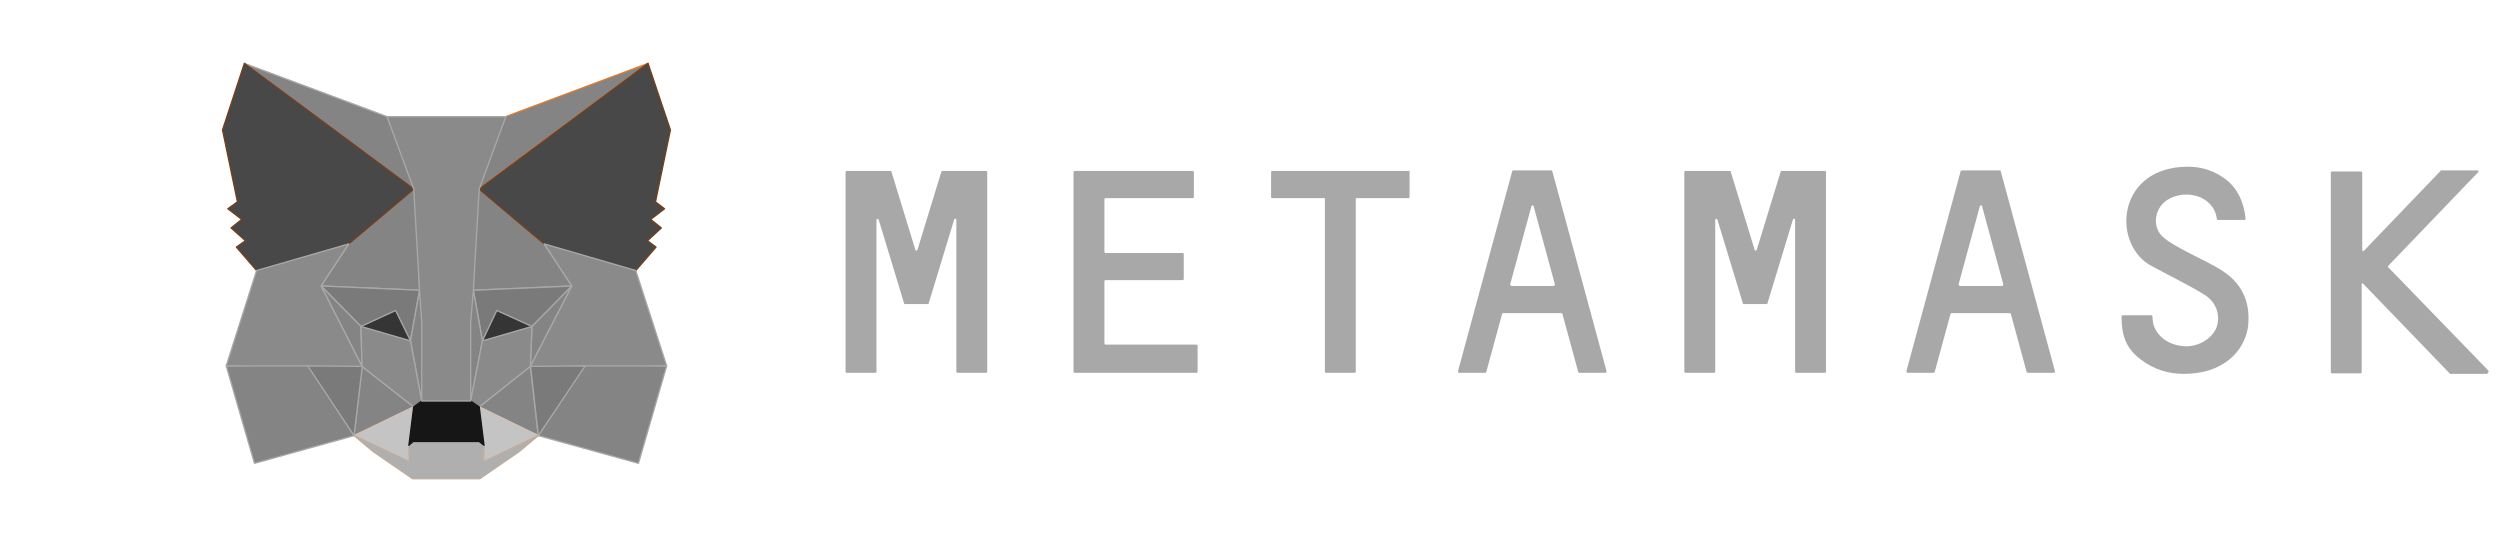
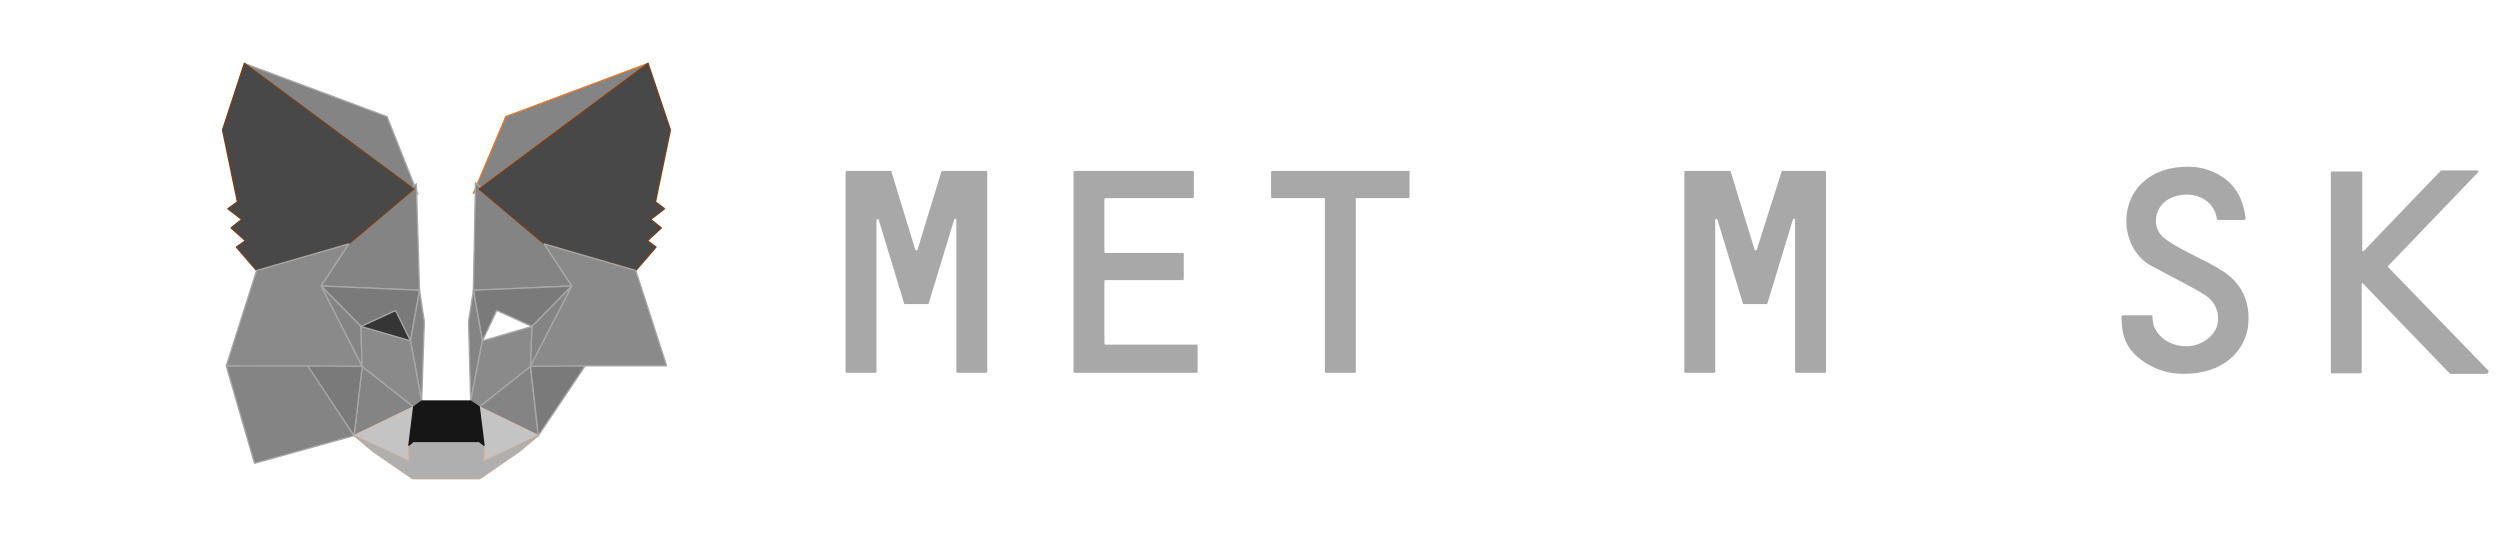
<svg xmlns="http://www.w3.org/2000/svg" width="169" height="36" viewBox="0 0 169 36" fill="none">
  <g clip-path="url(#clip0_2031_5590)">
    <path d="M150.364 18.397C149.572 17.857 148.708 17.497 147.844 17.029C147.304 16.741 146.728 16.453 146.26 16.057C145.468 15.409 145.612 14.113 146.476 13.537C147.664 12.745 149.644 13.177 149.86 14.797C149.86 14.833 149.896 14.869 149.932 14.869H151.732C151.768 14.869 151.804 14.833 151.804 14.797C151.696 13.681 151.264 12.745 150.472 12.133C149.716 11.557 148.852 11.269 147.916 11.269C143.164 11.269 142.732 16.309 145.288 17.893C145.576 18.073 148.096 19.333 148.996 19.909C149.896 20.449 150.148 21.457 149.788 22.249C149.428 22.969 148.528 23.473 147.628 23.401C146.62 23.329 145.864 22.789 145.576 21.961C145.54 21.817 145.504 21.529 145.504 21.385C145.504 21.349 145.468 21.313 145.432 21.313H143.488C143.452 21.313 143.416 21.349 143.416 21.385C143.416 22.789 143.776 23.581 144.712 24.301C145.612 24.985 146.584 25.273 147.628 25.273C150.292 25.273 151.66 23.761 151.948 22.213C152.164 20.701 151.732 19.333 150.364 18.397Z" fill="#A8A8A8" />
    <path d="M65.513 11.557H64.649H63.713C63.677 11.557 63.641 11.593 63.641 11.593L62.021 16.885C61.985 16.957 61.913 16.957 61.877 16.885L60.257 11.593C60.257 11.557 60.221 11.557 60.185 11.557H59.249H58.385H57.233C57.197 11.557 57.161 11.593 57.161 11.629V25.129C57.161 25.165 57.197 25.201 57.233 25.201H59.177C59.213 25.201 59.249 25.165 59.249 25.129V14.869C59.249 14.797 59.357 14.761 59.393 14.833L61.013 20.161L61.121 20.521C61.121 20.557 61.157 20.557 61.193 20.557H62.705C62.741 20.557 62.777 20.521 62.777 20.521L62.885 20.161L64.505 14.833C64.541 14.761 64.649 14.761 64.649 14.869V25.129C64.649 25.165 64.685 25.201 64.721 25.201H66.665C66.701 25.201 66.737 25.165 66.737 25.129V11.629C66.737 11.593 66.701 11.557 66.665 11.557H65.513Z" fill="#A8A8A8" />
-     <path d="M120.449 11.557C120.413 11.557 120.377 11.593 120.377 11.593L118.757 16.885C118.721 16.957 118.649 16.957 118.613 16.885L116.993 11.593C116.993 11.557 116.957 11.557 116.921 11.557H113.933C113.897 11.557 113.861 11.593 113.861 11.629V25.129C113.861 25.165 113.897 25.201 113.933 25.201H115.877C115.913 25.201 115.949 25.165 115.949 25.129V14.869C115.949 14.797 116.057 14.761 116.093 14.833L117.713 20.161L117.821 20.521C117.821 20.557 117.857 20.557 117.893 20.557H119.405C119.441 20.557 119.477 20.521 119.477 20.521L119.585 20.161L121.205 14.833C121.241 14.761 121.349 14.761 121.349 14.869V25.129C121.349 25.165 121.385 25.201 121.421 25.201H123.365C123.401 25.201 123.437 25.165 123.437 25.129V11.629C123.437 11.593 123.401 11.557 123.365 11.557H120.449Z" fill="#A8A8A8" />
+     <path d="M120.449 11.557L118.757 16.885C118.721 16.957 118.649 16.957 118.613 16.885L116.993 11.593C116.993 11.557 116.957 11.557 116.921 11.557H113.933C113.897 11.557 113.861 11.593 113.861 11.629V25.129C113.861 25.165 113.897 25.201 113.933 25.201H115.877C115.913 25.201 115.949 25.165 115.949 25.129V14.869C115.949 14.797 116.057 14.761 116.093 14.833L117.713 20.161L117.821 20.521C117.821 20.557 117.857 20.557 117.893 20.557H119.405C119.441 20.557 119.477 20.521 119.477 20.521L119.585 20.161L121.205 14.833C121.241 14.761 121.349 14.761 121.349 14.869V25.129C121.349 25.165 121.385 25.201 121.421 25.201H123.365C123.401 25.201 123.437 25.165 123.437 25.129V11.629C123.437 11.593 123.401 11.557 123.365 11.557H120.449Z" fill="#A8A8A8" />
    <path d="M95.25 11.557H91.614H89.67H85.998C85.962 11.557 85.926 11.593 85.926 11.629V13.321C85.926 13.357 85.962 13.393 85.998 13.393H89.562V25.129C89.562 25.165 89.598 25.201 89.634 25.201H91.578C91.614 25.201 91.65 25.165 91.65 25.129V13.393H95.214C95.25 13.393 95.286 13.357 95.286 13.321V11.629C95.322 11.593 95.286 11.557 95.25 11.557Z" fill="#A8A8A8" />
-     <path d="M106.767 25.201H108.531C108.567 25.201 108.603 25.165 108.603 25.093L104.931 11.556C104.931 11.521 104.895 11.521 104.859 11.521H104.175H102.987H102.303C102.267 11.521 102.231 11.556 102.231 11.556L98.559 25.093C98.559 25.128 98.595 25.201 98.631 25.201H100.395C100.431 25.201 100.467 25.165 100.467 25.165L101.547 21.204C101.547 21.169 101.583 21.169 101.619 21.169H105.543C105.579 21.169 105.615 21.204 105.615 21.204L106.695 25.165C106.695 25.165 106.731 25.201 106.767 25.201ZM102.087 19.224L103.527 13.932C103.563 13.861 103.635 13.861 103.671 13.932L105.111 19.224C105.111 19.261 105.075 19.332 105.039 19.332H102.195C102.123 19.332 102.087 19.261 102.087 19.224Z" fill="#A8A8A8" />
-     <path d="M137.08 25.201H138.844C138.88 25.201 138.916 25.165 138.916 25.093L135.244 11.556C135.244 11.521 135.208 11.521 135.172 11.521H134.488H133.3H132.616C132.58 11.521 132.544 11.556 132.544 11.556L128.872 25.093C128.872 25.128 128.908 25.201 128.944 25.201H130.708C130.744 25.201 130.78 25.165 130.78 25.165L131.86 21.204C131.86 21.169 131.896 21.169 131.932 21.169H135.856C135.892 21.169 135.928 21.204 135.928 21.204L137.008 25.165C137.008 25.165 137.044 25.201 137.08 25.201ZM132.4 19.224L133.84 13.932C133.876 13.861 133.948 13.861 133.984 13.932L135.424 19.224C135.424 19.261 135.388 19.332 135.352 19.332H132.508C132.436 19.332 132.4 19.261 132.4 19.224Z" fill="#A8A8A8" />
    <path d="M74.658 23.185V19.009C74.658 18.973 74.694 18.937 74.73 18.937H79.95C79.986 18.937 80.022 18.901 80.022 18.865V17.173C80.022 17.137 79.986 17.101 79.95 17.101H74.73C74.694 17.101 74.658 17.065 74.658 17.029V13.465C74.658 13.429 74.694 13.393 74.73 13.393H80.634C80.67 13.393 80.706 13.357 80.706 13.321V11.629C80.706 11.593 80.67 11.557 80.634 11.557H74.658H72.642C72.606 11.557 72.57 11.593 72.57 11.629V13.393V17.137V18.973V23.293V25.129C72.57 25.165 72.606 25.201 72.642 25.201H74.658H80.886C80.922 25.201 80.958 25.165 80.958 25.129V23.365C80.958 23.329 80.922 23.293 80.886 23.293H74.694C74.694 23.257 74.658 23.221 74.658 23.185Z" fill="#A8A8A8" />
    <path d="M168.219 25.056L161.451 18.073C161.415 18.037 161.415 18 161.451 17.965L167.535 11.629C167.571 11.592 167.535 11.521 167.499 11.521H165.015C164.979 11.521 164.979 11.521 164.979 11.556L159.795 16.956C159.759 16.992 159.687 16.956 159.687 16.921V11.665C159.687 11.629 159.651 11.592 159.615 11.592H157.635C157.599 11.592 157.563 11.629 157.563 11.665V25.165C157.563 25.201 157.599 25.236 157.635 25.236H159.579C159.615 25.236 159.651 25.201 159.651 25.165V19.224C159.651 19.152 159.723 19.116 159.759 19.189L165.591 25.236L165.627 25.273H168.111C168.219 25.201 168.255 25.093 168.219 25.056Z" fill="#A8A8A8" />
    <path d="M43.806 4.284L31.998 13.068L34.194 7.884L43.806 4.284Z" fill="#848484" stroke="#E17726" stroke-width="0.09" stroke-linecap="round" stroke-linejoin="round" />
    <path d="M16.517 4.284L28.253 13.14L26.165 7.884L16.517 4.284Z" fill="#848484" stroke="#A8A8A8" stroke-width="0.09" stroke-linecap="round" stroke-linejoin="round" />
-     <path d="M39.559 24.625L36.391 29.449L43.159 31.321L45.067 24.733L39.559 24.625Z" fill="#848484" stroke="#A8A8A8" stroke-width="0.09" stroke-linecap="round" stroke-linejoin="round" />
    <path d="M15.294 24.733L17.202 31.321L23.934 29.449L20.802 24.625L15.294 24.733Z" fill="#848484" stroke="#A8A8A8" stroke-width="0.09" stroke-linecap="round" stroke-linejoin="round" />
    <path d="M23.574 16.489L21.702 19.333L28.362 19.621L28.146 12.421L23.574 16.489Z" fill="#848484" stroke="#A8A8A8" stroke-width="0.09" stroke-linecap="round" stroke-linejoin="round" />
    <path d="M36.785 16.488L32.141 12.348L31.997 19.62L38.657 19.332L36.785 16.488Z" fill="#848484" stroke="#A8A8A8" stroke-width="0.09" stroke-linecap="round" stroke-linejoin="round" />
    <path d="M23.933 29.449L27.965 27.505L24.473 24.769L23.933 29.449Z" fill="#848484" stroke="#A8A8A8" stroke-width="0.09" stroke-linecap="round" stroke-linejoin="round" />
    <path d="M32.394 27.505L36.39 29.449L35.85 24.769L32.394 27.505Z" fill="#848484" stroke="#A8A8A8" stroke-width="0.09" stroke-linecap="round" stroke-linejoin="round" />
    <path d="M36.391 29.449L32.395 27.505L32.718 30.097L32.682 31.213L36.391 29.449Z" fill="#C4C4C4" stroke="#D5BFB2" stroke-width="0.09" stroke-linecap="round" stroke-linejoin="round" />
    <path d="M23.934 29.449L27.678 31.213L27.642 30.097L27.966 27.505L23.934 29.449Z" fill="#C4C4C4" stroke="#D5BFB2" stroke-width="0.09" stroke-linecap="round" stroke-linejoin="round" />
    <path d="M27.748 23.041L24.4 22.069L26.74 20.989L27.748 23.041Z" fill="#353535" stroke="#233447" stroke-width="0.09" stroke-linecap="round" stroke-linejoin="round" />
-     <path d="M32.609 23.041L33.581 20.989L35.957 22.069L32.609 23.041Z" fill="#353535" stroke="#233447" stroke-width="0.09" stroke-linecap="round" stroke-linejoin="round" />
    <path d="M23.933 29.448L24.509 24.624L20.801 24.732L23.933 29.448Z" fill="#7A7A7A" stroke="#A8A8A8" stroke-width="0.09" stroke-linecap="round" stroke-linejoin="round" />
    <path d="M35.851 24.624L36.391 29.448L39.559 24.732L35.851 24.624Z" fill="#7A7A7A" stroke="#A8A8A8" stroke-width="0.09" stroke-linecap="round" stroke-linejoin="round" />
    <path d="M38.658 19.333L31.998 19.621L32.61 23.041L33.582 20.989L35.958 22.069L38.658 19.333Z" fill="#7A7A7A" stroke="#A8A8A8" stroke-width="0.09" stroke-linecap="round" stroke-linejoin="round" />
    <path d="M24.403 22.069L26.743 20.989L27.751 23.041L28.363 19.621L21.703 19.333L24.403 22.069Z" fill="#7A7A7A" stroke="#A8A8A8" stroke-width="0.09" stroke-linecap="round" stroke-linejoin="round" />
    <path d="M21.703 19.333L24.475 24.769L24.403 22.069L21.703 19.333Z" fill="#848484" stroke="#A8A8A8" stroke-width="0.09" stroke-linecap="round" stroke-linejoin="round" />
    <path d="M35.96 22.069L35.852 24.769L38.66 19.333L35.96 22.069Z" fill="#848484" stroke="#A8A8A8" stroke-width="0.09" stroke-linecap="round" stroke-linejoin="round" />
    <path d="M28.362 19.62L27.75 23.04L28.506 27.108L28.686 21.744L28.362 19.62Z" fill="#848484" stroke="#A8A8A8" stroke-width="0.09" stroke-linecap="round" stroke-linejoin="round" />
    <path d="M31.998 19.62L31.674 21.744L31.818 27.108L32.61 23.04L31.998 19.62Z" fill="#848484" stroke="#A8A8A8" stroke-width="0.09" stroke-linecap="round" stroke-linejoin="round" />
    <path d="M32.611 23.041L31.819 27.109L32.395 27.505L35.851 24.769L35.959 22.069L32.611 23.041Z" fill="#8A8A8A" stroke="#A8A8A8" stroke-width="0.09" stroke-linecap="round" stroke-linejoin="round" />
    <path d="M24.4 22.069L24.472 24.769L27.964 27.505L28.504 27.109L27.748 23.041L24.4 22.069Z" fill="#8A8A8A" stroke="#A8A8A8" stroke-width="0.09" stroke-linecap="round" stroke-linejoin="round" />
    <path d="M32.682 31.212L32.718 30.096L32.394 29.844H27.93L27.642 30.096L27.678 31.212L23.934 29.448L25.23 30.528L27.894 32.364H32.43L35.094 30.528L36.39 29.448L32.682 31.212Z" fill="#AFAFAF" stroke="#C0AC9D" stroke-width="0.09" stroke-linecap="round" stroke-linejoin="round" />
    <path d="M32.394 27.505L31.818 27.109H28.506L27.966 27.505L27.642 30.097L27.93 29.845H32.394L32.718 30.097L32.394 27.505Z" fill="#161616" stroke="#161616" stroke-width="0.09" stroke-linecap="round" stroke-linejoin="round" />
    <path d="M44.31 13.644L45.319 8.784L43.806 4.284L32.395 12.78L36.786 16.488L42.978 18.288L44.346 16.704L43.77 16.272L44.706 15.408L43.986 14.832L44.922 14.112L44.31 13.644Z" fill="#484848" stroke="#763E1A" stroke-width="0.09" stroke-linecap="round" stroke-linejoin="round" />
    <path d="M15.043 8.784L16.051 13.644L15.403 14.112L16.339 14.832L15.619 15.408L16.591 16.272L15.979 16.704L17.347 18.288L23.575 16.488L27.967 12.78L16.519 4.284L15.043 8.784Z" fill="#484848" stroke="#763E1A" stroke-width="0.09" stroke-linecap="round" stroke-linejoin="round" />
    <path d="M42.979 18.288L36.787 16.488L38.659 19.332L35.851 24.768L39.559 24.732H45.067L42.979 18.288Z" fill="#8A8A8A" stroke="#A8A8A8" stroke-width="0.09" stroke-linecap="round" stroke-linejoin="round" />
    <path d="M23.574 16.488L17.346 18.288L15.294 24.732H20.802L24.474 24.768L21.702 19.332L23.574 16.488Z" fill="#8A8A8A" stroke="#A8A8A8" stroke-width="0.09" stroke-linecap="round" stroke-linejoin="round" />
-     <path d="M31.999 19.62L32.395 12.78L34.195 7.885H26.167L27.967 12.78L28.363 19.62L28.507 21.78V27.108H31.819V21.78L31.999 19.62Z" fill="#8A8A8A" stroke="#A8A8A8" stroke-width="0.09" stroke-linecap="round" stroke-linejoin="round" />
  </g>
  <defs>
    <clipPath id="clip0_2031_5590">
      <rect width="168" height="36" fill="white" transform="translate(0.891)" />
    </clipPath>
  </defs>
</svg>